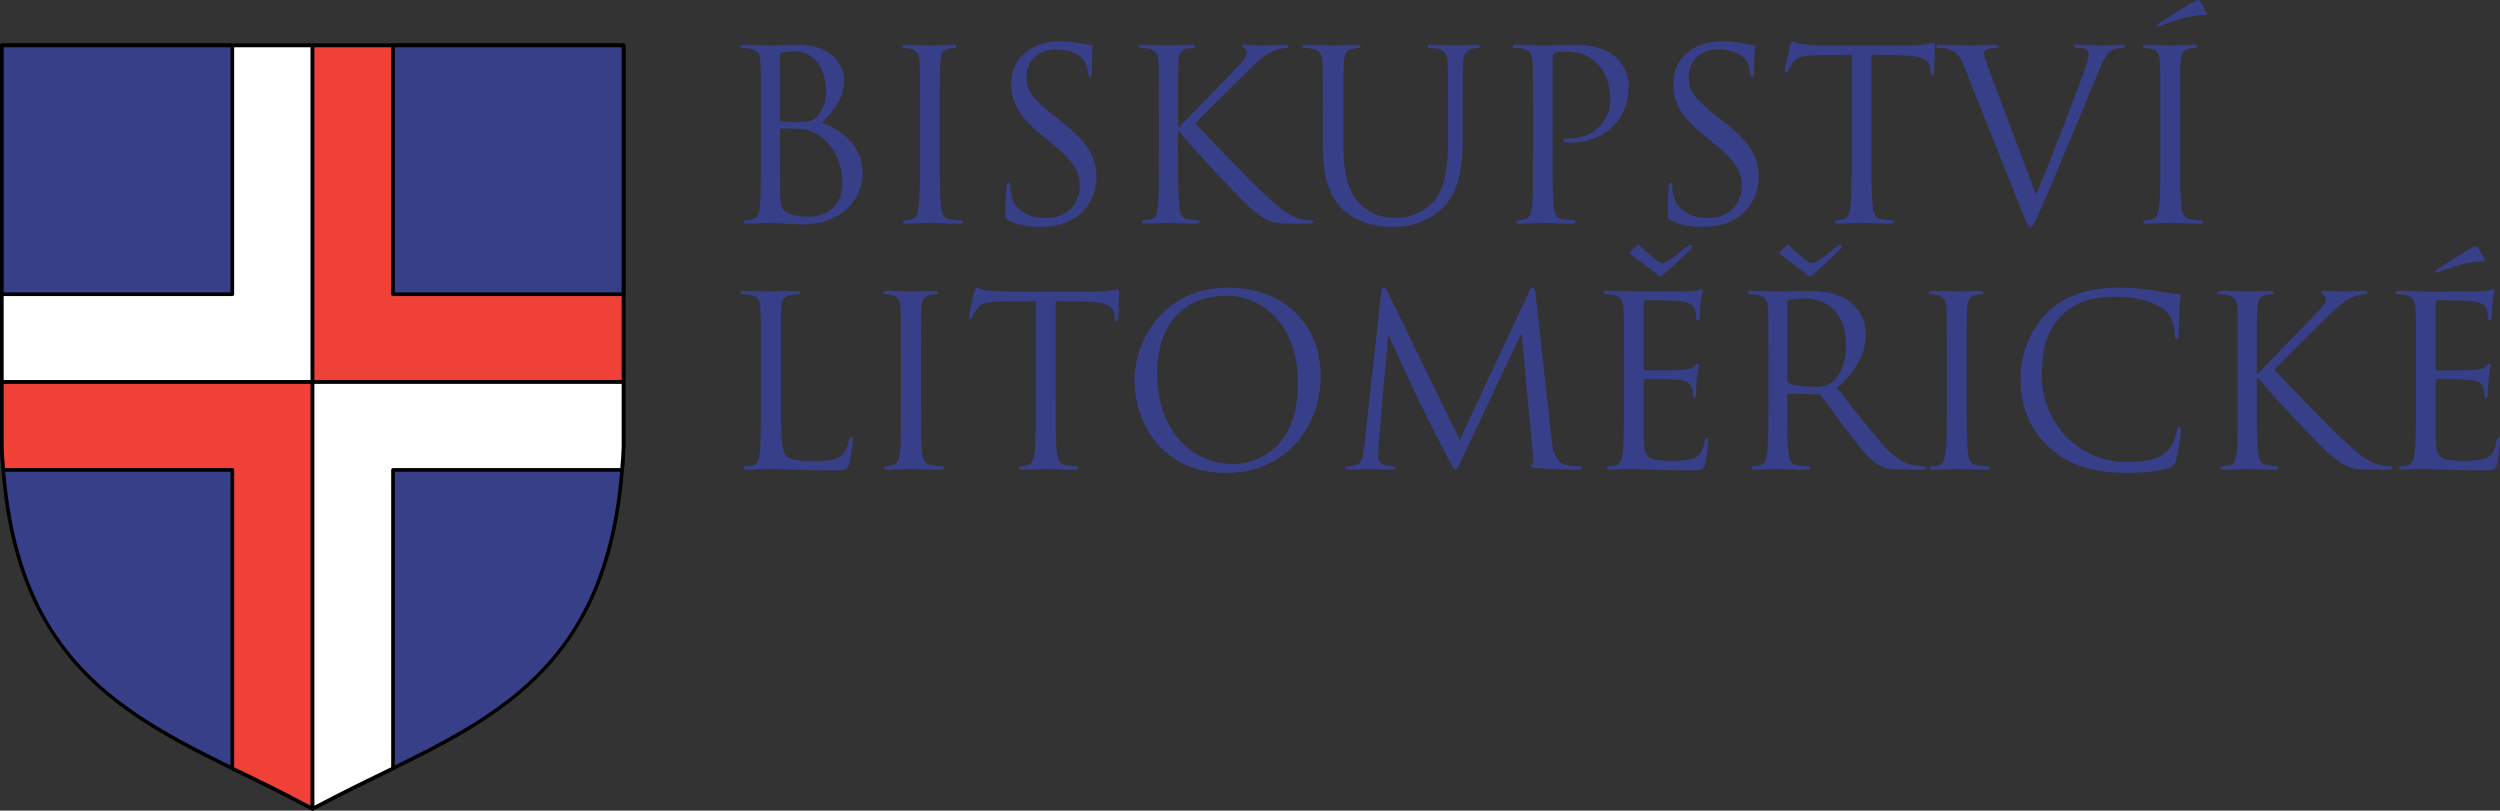
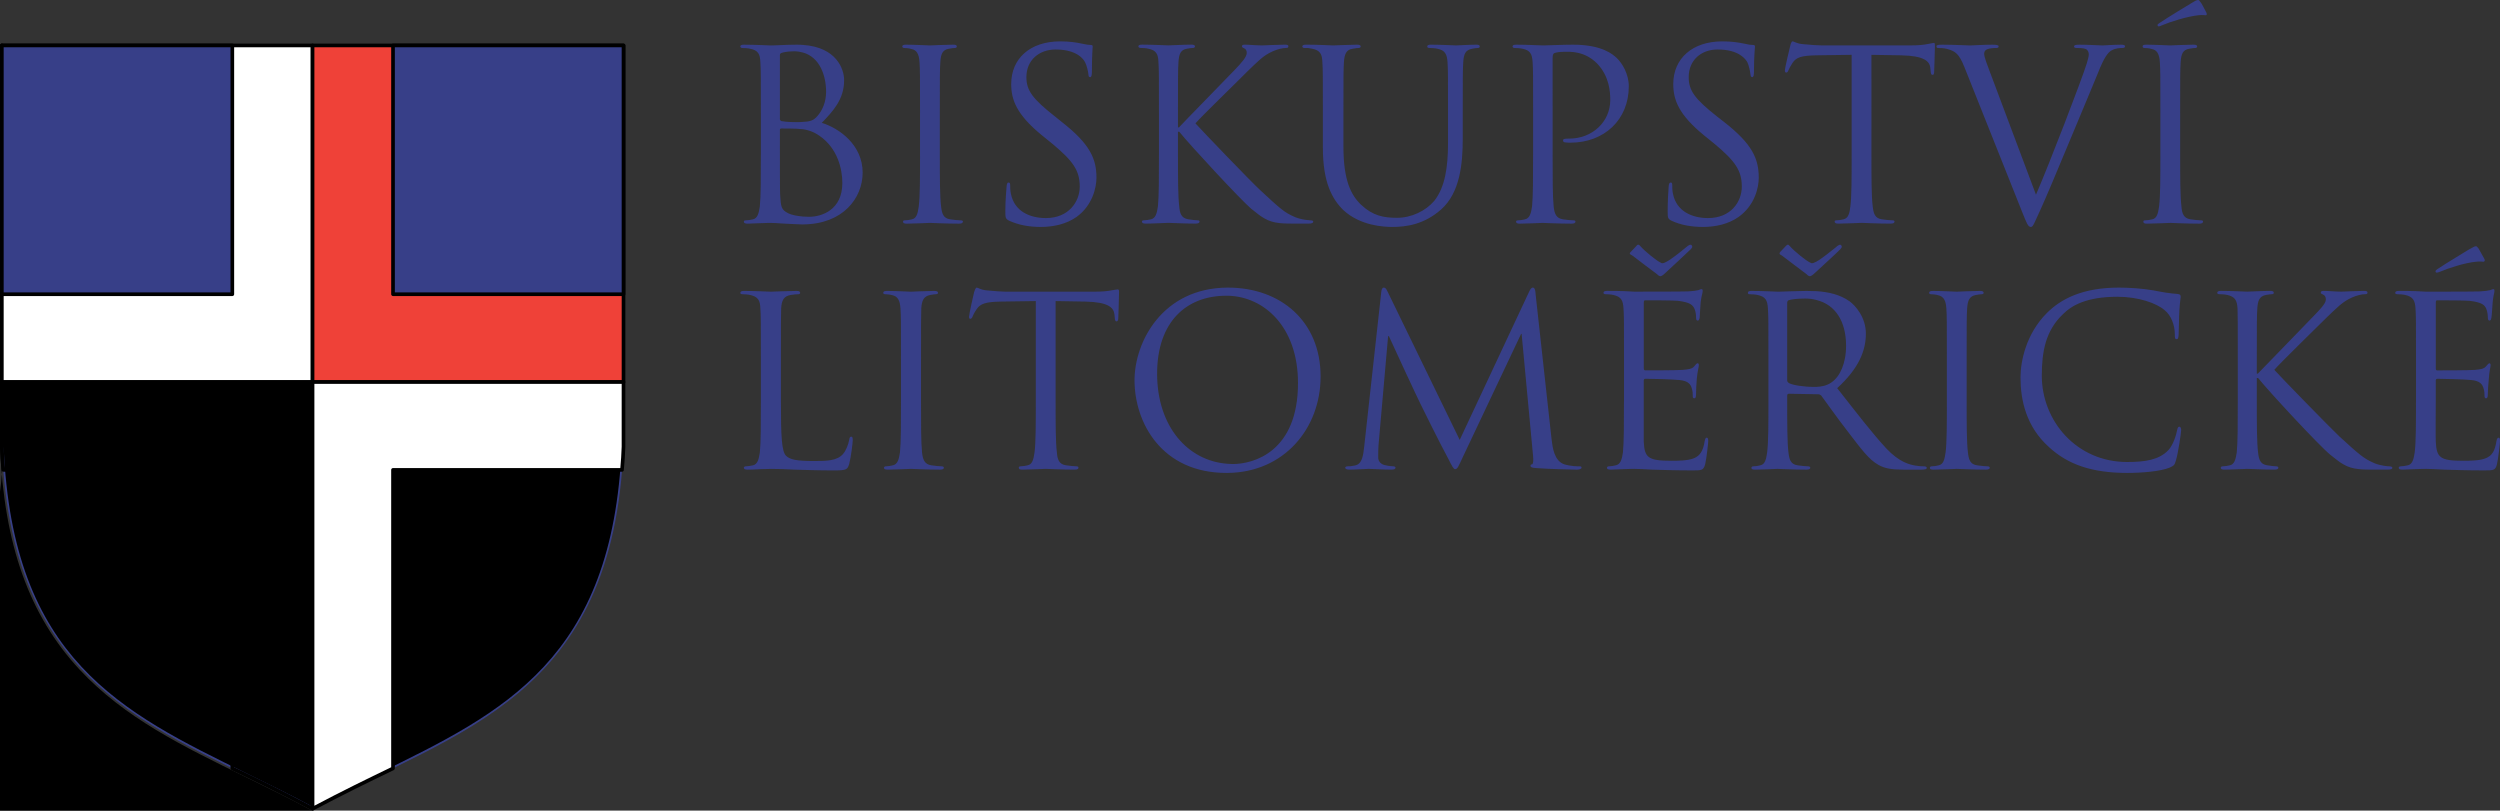
<svg xmlns="http://www.w3.org/2000/svg" id="b" viewBox="0 0 169.626 55">
  <rect x="0" y="0" width="169.626" height="55" fill="#333333" stroke="none" />
  <g id="c">
    <path d="M.124,3.083h42.182v27.231c-.706,17.035-11.075,19.153-21.099,24.561C11.199,49.467.831,47.349.124,30.314V3.083Z" fill="#373f88" fill-rule="evenodd" />
-     <path d="M21.206,55c-.02,0-.041-.005-.059-.015-1.499-.81-3.02-1.553-4.491-2.272-4.228-2.065-8.22-4.015-11.257-7.281C1.991,41.767.276,36.965 0,30.319V3.083c-0-.069.056-.124.124-.124h42.182c.069,0,.124.056.124.124v27.231c-.276,6.653-1.993,11.456-5.404,15.121-3.04,3.266-7.038,5.217-11.272,7.282-1.47.717-2.99,1.459-4.489,2.268-.018.01-.039.015-.059.015ZM.248,3.207v27.107c.597,14.399,7.975,18.003,16.517,22.176,1.454.71,2.956,1.444,4.441,2.244,1.484-.799,2.986-1.532,4.439-2.24,8.553-4.173,15.939-7.776,16.536-22.185V3.207H.248Z" />
+     <path d="M21.206,55c-.02,0-.041-.005-.059-.015-1.499-.81-3.02-1.553-4.491-2.272-4.228-2.065-8.22-4.015-11.257-7.281C1.991,41.767.276,36.965 0,30.319V3.083c-0-.069.056-.124.124-.124c.069,0,.124.056.124.124v27.231c-.276,6.653-1.993,11.456-5.404,15.121-3.04,3.266-7.038,5.217-11.272,7.282-1.47.717-2.99,1.459-4.489,2.268-.018.01-.039.015-.059.015ZM.248,3.207v27.107c.597,14.399,7.975,18.003,16.517,22.176,1.454.71,2.956,1.444,4.441,2.244,1.484-.799,2.986-1.532,4.439-2.24,8.553-4.173,15.939-7.776,16.536-22.185V3.207H.248Z" />
    <rect x=".124" y="3.083" width="21.082" height="22.839" fill="#fff" />
    <path d="M21.206,26.047H.124c-.069,0-.124-.056-.124-.124V3.083c0-.069.056-.124.124-.124h21.082c.069,0,.124.056.124.124v22.839c0,.069-.056.124-.124.124ZM.249,25.798h20.834V3.207H.249v22.59Z" />
    <rect x=".124" y="3.083" width="15.639" height="16.88" fill="#373f88" />
    <path d="M15.764,20.087H.124c-.069,0-.124-.056-.124-.124V3.083c0-.069.056-.124.124-.124h15.639c.069,0,.124.056.124.124v16.88c0,.069-.056.124-.124.124ZM.249,19.838h15.391V3.207H.249v16.631Z" />
    <rect x="21.206" y="3.083" width="21.099" height="22.839" fill="#ef4138" />
    <path d="M42.306,26.047h-21.099c-.069,0-.124-.056-.124-.124V3.083c0-.069.056-.124.124-.124h21.099c.069,0,.124.056.124.124v22.839c0,.069-.056.124-.124.124ZM21.331,25.798h20.851V3.207h-20.851v22.59Z" />
    <rect x="26.666" y="3.083" width="15.639" height="16.88" fill="#373f88" />
    <path d="M42.306,20.087h-15.639c-.069,0-.125-.056-.125-.125V3.083c0-.069.056-.125.125-.125h15.639c.069,0,.125.056.125.125v16.88c0,.069-.056.125-.125.125ZM26.791,19.838h15.39V3.208h-15.39v16.63Z" />
-     <path d="M21.206,25.922H.124v4.392c.017.517.052,1.051.103,1.567h15.536v20.256c1.826.878,3.651,1.774,5.443,2.739v-28.954Z" fill="#ef4138" fill-rule="evenodd" />
    <path d="M21.206,55c-.02,0-.041-.005-.059-.015-1.838-.989-3.7-1.9-5.438-2.736-.043-.021-.07-.064-.07-.112v-20.131H.228c-.064,0-.117-.049-.124-.112-.051-.512-.086-1.042-.104-1.576v-4.396c0-.069.056-.124.124-.124h21.082c.069,0,.124.056.124.124v28.953c0,.044-.023.084-.06.107-.02.012-.042.018-.064.018ZM15.888,52.059c1.663.8,3.437,1.669,5.194,2.609v-28.622H.248v4.268c.016.486.047.972.092,1.443h15.423c.069,0,.124.056.124.124v20.177Z" />
    <path d="M21.206,25.922h21.099v4.392c-.017.517-.052,1.051-.103,1.567h-15.536v20.256c-1.826.878-3.651,1.774-5.46,2.739v-28.954Z" fill="#fff" fill-rule="evenodd" />
    <path d="M21.206,55c-.022,0-.044-.006-.064-.018-.037-.022-.06-.063-.06-.106v-28.953c0-.069.056-.124.124-.124h21.099c.069,0,.124.056.124.124v4.392c-.018.538-.053,1.068-.104,1.58-.006.064-.06.112-.124.112h-15.412v20.131c0,.048-.027.091-.07.112-1.641.789-3.572,1.732-5.455,2.736-.018.01-.038.015-.059.015ZM21.331,26.047v28.622c1.802-.956,3.637-1.852,5.211-2.61v-20.177c0-.069.056-.124.124-.124h15.423c.045-.471.076-.958.092-1.447v-4.264h-20.851Z" />
    <path d="M88.742,15.174v-.241c.069,0,.121.017.155.017.121,0,.207.017.207.086,0,.086-.086.138-.344.138h-.017ZM88.742,3.255c.103.017.224.034.293.052.534.103.672.362.689.913.034.517.034.965.034,3.462v2.342c0,2.342.62,3.479,1.395,4.237,1.154,1.068,2.773,1.137,3.307,1.137.947,0,2.153-.155,3.324-1.188,1.275-1.137,1.464-3.066,1.464-4.806v-1.722c0-2.498,0-2.945.034-3.462.034-.568.155-.827.603-.913.19-.034.276-.052.396-.052.069,0,.121-.034.121-.103,0-.086-.069-.121-.241-.121-.482,0-1.24.052-1.361.052-.086,0-.982-.052-1.705-.052-.172,0-.258.034-.258.121,0,.069.069.103.138.103.138,0,.413.017.551.052.517.103.654.362.689.913.034.517.034.965.034,3.462v2.015c0,1.653-.207,3.014-.93,3.927-.586.689-1.55,1.154-2.532,1.154-.913,0-1.636-.138-2.429-.878-.689-.654-1.206-1.653-1.206-3.962v-2.256c0-2.498,0-2.945.034-3.462.034-.568.172-.861.603-.913.19-.034.293-.052.396-.052.069,0,.138-.034.138-.103,0-.086-.086-.121-.258-.121-.482,0-1.447.052-1.602.052-.138,0-1.016-.052-1.722-.052v.224h0ZM104.02,10.507c0,1.55,0,2.808-.069,3.497-.069.465-.155.809-.482.878-.138.034-.327.069-.465.069-.103,0-.138.034-.138.086,0,.103.086.138.258.138.482,0,1.498-.052,1.533-.052.086,0,1.102.052,1.981.052.172,0,.258-.052.258-.138,0-.052-.034-.086-.121-.086-.155,0-.499-.034-.723-.069-.482-.069-.586-.413-.637-.878-.069-.689-.069-1.946-.069-3.497V3.91c0-.155.034-.276.121-.31.138-.052.413-.086.689-.086.379,0,1.343-.069,2.205.792.844.878.896,1.946.896,2.48,0,1.481-1.223,2.618-2.773,2.618-.344,0-.431.017-.431.138,0,.086.086.121.172.121.086.017.258.017.327.017,2.291,0,3.962-1.55,3.962-3.824,0-.844-.448-1.567-.809-1.912-.258-.241-.982-.913-2.98-.913-.741,0-1.671.052-2.032.052-.121,0-1.085-.052-1.808-.052-.172,0-.258.034-.258.121,0,.069.069.103.138.103.138,0,.413.017.534.052.534.103.654.362.689.913.034.517.034.965.034,3.462v2.825h0ZM115.543,15.398c.861,0,1.722-.19,2.411-.672,1.12-.792,1.378-2.015,1.378-2.67,0-1.292-.448-2.291-2.342-3.772l-.465-.362c-1.533-1.206-1.946-1.774-1.946-2.687,0-1.171.861-1.877,1.964-1.877,1.481,0,1.912.689,2.015.861.086.172.19.603.207.792.017.138.034.224.121.224s.121-.121.121-.379c0-1.085.069-1.619.069-1.705,0-.069-.034-.103-.172-.103-.121,0-.258-.017-.551-.086-.413-.086-.878-.155-1.498-.155-2.032,0-3.324,1.171-3.324,2.894,0,1.085.379,2.084,2.084,3.479l.723.586c1.378,1.154,1.843,1.791,1.843,2.894,0,1.033-.741,2.136-2.291,2.136-1.068,0-2.136-.448-2.377-1.636-.052-.224-.052-.448-.052-.586s-.017-.19-.103-.19-.121.086-.138.258c-.017.258-.069.913-.069,1.705,0,.431.017.499.241.62.654.31,1.395.431,2.153.431h0ZM126.979,3.72l2.032.034c1.533.034,1.929.396,1.964.878l.017.172c.017.224.052.276.138.276.069,0,.103-.069.103-.207,0-.172.052-1.275.052-1.757,0-.103,0-.207-.069-.207s-.224.052-.465.086c-.258.052-.62.086-1.137.086h-6.011c-.207,0-.809-.034-1.275-.086-.431-.034-.603-.19-.706-.19-.069,0-.138.207-.155.31-.034.121-.362,1.498-.362,1.671,0,.086.034.138.086.138.069,0,.103-.034.155-.155s.103-.224.276-.499c.258-.396.637-.499,1.636-.517l2.377-.034v6.786c0,1.55,0,2.808-.086,3.497-.052.465-.138.809-.465.878-.138.034-.327.069-.482.069-.086,0-.121.034-.121.086,0,.103.086.138.258.138.482,0,1.481-.052,1.567-.052s1.102.052,1.981.052c.172,0,.258-.052.258-.138,0-.052-.034-.086-.138-.086-.138,0-.499-.034-.723-.069-.482-.069-.568-.413-.62-.878-.086-.689-.086-1.946-.086-3.497V3.72h0ZM135.057,4.995c-.241-.637-.431-1.137-.431-1.343,0-.103.034-.241.207-.31.155-.069.431-.086.62-.086.103,0,.155-.034.155-.121,0-.069-.138-.103-.431-.103-.62,0-1.343.052-1.498.052-.19,0-1.102-.052-1.877-.052-.258,0-.413.017-.413.103,0,.069.017.121.121.121s.379,0,.62.069c.551.155.792.327,1.154,1.223l3.927,9.852c.31.775.396.999.586.999.155,0,.224-.258.672-1.223.362-.792,1.085-2.515,2.067-4.874.827-1.964,1.619-3.893,1.808-4.34.431-1.102.672-1.361.878-1.516.31-.19.654-.19.775-.19s.19-.034.19-.121c0-.069-.103-.103-.276-.103-.465,0-1.154.052-1.257.052-.19,0-.93-.052-1.567-.052-.258,0-.362.034-.362.121s.086.103.19.103c.172,0,.413,0,.603.069.155.069.207.241.207.362,0,.155-.069.379-.138.62-.362,1.154-2.515,6.752-3.445,8.905l-3.083-8.216h0ZM147.924,7.682c0-2.498,0-2.945.034-3.462.034-.568.155-.844.586-.913.207-.034.293-.052.413-.052.052,0,.121-.034.121-.103,0-.086-.086-.121-.258-.121-.482,0-1.498.052-1.567.052-.086,0-1.102-.052-1.619-.052-.19,0-.258.034-.258.121,0,.069.052.103.121.103.121,0,.327.017.499.069.362.069.517.344.551.896.034.517.034.965.034,3.462v2.825c0,1.55,0,2.808-.086,3.497-.069.465-.138.809-.465.878-.138.034-.344.069-.482.069-.103,0-.121.034-.121.086,0,.103.069.138.241.138.482,0,1.498-.052,1.585-.052.069,0,1.085.052,1.964.052.19,0,.258-.052.258-.138,0-.052-.017-.086-.121-.086-.138,0-.499-.034-.723-.069-.482-.069-.586-.413-.62-.878-.086-.689-.086-1.946-.086-3.497v-2.825h0ZM149.302.138c-.086-.103-.103-.138-.155-.138-.086,0-.172.034-.448.207-.121.069-1.602.965-2.188,1.361-.086.052-.121.086-.121.138s.052.086.086.086.138-.034.241-.086c.534-.224,1.653-.586,2.446-.672.276-.034.431,0,.482,0s.138-.034.052-.19c-.172-.327-.276-.551-.396-.706ZM54.483,15.226c2.721-.017,4.048-1.791,4.048-3.514,0-1.877-1.585-3.014-2.773-3.376.758-.792,1.516-1.585,1.516-2.894,0-.758-.517-2.239-2.79-2.394v.517c1.12.31,1.567,1.533,1.567,2.67,0,.672-.241,1.24-.586,1.636-.258.293-.465.379-.982.396v.499c.31.052.672.138,1.12.448,1.223.844,1.55,2.239,1.55,3.204,0,1.826-1.395,2.291-2.256,2.291-.103,0-.258-.017-.413-.017v.534h0ZM88.742,3.031v.224h-.241c-.069,0-.138-.034-.138-.103,0-.086.086-.121.258-.121h.121ZM88.742,14.933c-.207-.017-.534-.069-.844-.19-.775-.327-1.033-.586-2.394-1.843-.654-.603-3.979-4.065-4.392-4.53.327-.396,3.135-3.118,3.514-3.514.723-.689,1.068-1.085,1.74-1.378.31-.138.654-.224.896-.224.121,0,.155-.034.155-.121,0-.069-.052-.103-.241-.103-.396,0-1.464.052-1.533.052-.396,0-.896-.052-1.188-.052-.121,0-.19.034-.19.103s.052.103.138.138c.121.052.19.138.19.327,0,.276-.396.706-.844,1.171-.586.62-3.479,3.565-3.755,3.875h-.069v-.965c0-2.498,0-2.945.034-3.462.034-.568.155-.844.586-.913.19-.034.293-.052.413-.052.052,0,.121-.034.121-.103,0-.086-.086-.121-.258-.121-.482,0-1.412.052-1.55.052-.103,0-1.051-.052-1.774-.052-.172,0-.258.034-.258.121,0,.069.069.103.138.103.138,0,.413.017.534.052.534.103.672.362.689.913.034.517.034.965.034,3.462v2.825c0,1.55,0,2.808-.069,3.497-.069.465-.155.809-.465.878-.155.034-.344.069-.482.069-.103,0-.138.034-.138.086,0,.103.086.138.258.138.482,0,1.412-.052,1.55-.052.121,0,1.051.052,1.843.052.172,0,.258-.052.258-.138,0-.052-.034-.086-.138-.086-.138,0-.396-.034-.62-.069-.482-.069-.586-.413-.62-.878-.086-.689-.086-1.946-.086-3.497v-1.567h.086c.758.947,4.168,4.616,4.874,5.219.689.551,1.085.896,1.946.982.344.034.654.034,1.102.034h.809v-.241h0ZM63.767,7.682c0-2.498,0-2.945.034-3.462.034-.568.155-.844.586-.913.207-.034.293-.052.413-.052.052,0,.121-.034.121-.103,0-.086-.069-.121-.258-.121-.482,0-1.481.052-1.567.052s-1.085-.052-1.619-.052c-.172,0-.258.034-.258.121,0,.069.069.103.121.103.121,0,.327.017.499.069.362.069.517.344.551.896.034.517.034.965.034,3.462v2.825c0,1.55,0,2.808-.086,3.497-.069.465-.138.809-.465.878-.138.034-.344.069-.482.069-.086,0-.121.034-.121.086,0,.103.069.138.258.138.482,0,1.481-.052,1.567-.052s1.085.052,1.981.052c.172,0,.258-.052.258-.138,0-.052-.034-.086-.138-.086-.138,0-.499-.034-.723-.069-.482-.069-.568-.413-.62-.878-.086-.689-.086-1.946-.086-3.497v-2.825h0ZM70.605,15.398c.878,0,1.74-.19,2.429-.672,1.102-.792,1.361-2.015,1.361-2.67,0-1.292-.448-2.291-2.342-3.772l-.448-.362c-1.533-1.206-1.964-1.774-1.964-2.687,0-1.171.878-1.877,1.981-1.877,1.481,0,1.912.689,1.998.861.103.172.207.603.224.792.017.138.017.224.121.224.086,0,.121-.121.121-.379,0-1.085.052-1.619.052-1.705,0-.069-.034-.103-.155-.103s-.258-.017-.568-.086c-.396-.086-.861-.155-1.481-.155-2.05,0-3.324,1.171-3.324,2.894,0,1.085.379,2.084,2.084,3.479l.723.586c1.378,1.154,1.843,1.791,1.843,2.894,0,1.033-.758,2.136-2.291,2.136-1.085,0-2.136-.448-2.377-1.636-.052-.224-.052-.448-.052-.586s-.017-.19-.121-.19c-.069,0-.103.086-.121.258-.017.258-.086.913-.086,1.705,0,.431.017.499.241.62.672.31,1.395.431,2.153.431ZM51.624,10.507c0,1.55,0,2.808-.069,3.497-.069.465-.155.809-.465.878-.155.034-.344.069-.482.069-.103,0-.138.034-.138.086,0,.103.086.138.258.138.241,0,.62-.034.93-.034.344-.017.62-.017.637-.017.069,0,.517.017.982.052.465.017.982.052,1.154.052h.052v-.534c-.327-.034-.723-.086-.999-.224-.499-.241-.499-.465-.551-1.257-.017-.241-.017-2.239-.017-3.462v-.93c0-.069.034-.103.086-.103.241,0,1.051,0,1.257.034.069,0,.155.017.224.017v-.499c-.138.017-.293.017-.482.017-.586,0-.878-.052-.982-.069-.069-.034-.103-.069-.103-.172V3.738c0-.103.052-.138.19-.172.258-.069.603-.086.775-.086.224,0,.413.034.603.086v-.517c-.138-.017-.276-.017-.431-.017-.741,0-1.361.052-1.757.052-.069,0-1.085-.052-1.808-.052-.172,0-.258.034-.258.121,0,.069.069.103.138.103.138,0,.413.017.534.052.534.103.672.362.689.913.034.517.034.965.034,3.462v2.825Z" fill="#373f88" />
    <path d="M123.259,26.749v-.499c.344-.017.706-.086,1.016-.31.551-.379.982-1.257.982-2.48,0-1.671-.741-2.79-1.998-3.1v-.603c.792.052,1.585.224,2.239.689.396.293,1.102,1.085,1.102,2.188,0,1.188-.499,2.377-1.946,3.703,1.326,1.688,2.411,3.1,3.341,4.099.861.913,1.55,1.085,1.964,1.154.31.052.534.052.62.052s.155.052.155.103c0,.086-.103.121-.396.121h-1.137c-.896,0-1.309-.086-1.722-.31-.689-.362-1.24-1.154-2.17-2.36-.672-.861-1.43-1.946-1.74-2.36-.069-.052-.121-.086-.207-.086h-.103ZM123.259,18.413v-.672c.379-.207.93-.672,1.309-.965.121-.121.241-.172.276-.172.069,0,.121.069.121.138s-.052.103-.103.172c-.121.138-1.154,1.085-1.602,1.498h0ZM133.438,24.407c0-2.515,0-2.962.034-3.479.034-.551.155-.827.586-.913.207-.034.293-.052.413-.052.052,0,.121-.034.121-.086,0-.103-.069-.138-.258-.138-.482,0-1.481.052-1.567.052s-1.085-.052-1.619-.052c-.172,0-.258.034-.258.138,0,.052.069.086.121.086.121,0,.327.017.499.069.362.086.517.344.551.896.034.517.034.965.034,3.479v2.825c0,1.516,0,2.79-.086,3.462-.069.465-.138.809-.465.878-.138.034-.327.069-.482.069-.086,0-.121.052-.121.103,0,.086.069.121.258.121.482,0,1.481-.052,1.567-.052s1.085.052,1.981.052c.172,0,.258-.052.258-.121,0-.052-.034-.103-.138-.103-.138,0-.499-.034-.723-.069-.482-.069-.568-.413-.62-.878-.086-.672-.086-1.946-.086-3.462v-2.825h0ZM144.324,32.088c1.033,0,2.256-.103,2.894-.362.293-.138.327-.172.413-.465.172-.551.362-1.946.362-2.067s-.034-.241-.121-.241-.121.069-.155.241c-.052.293-.258.999-.603,1.361-.637.654-1.585.792-2.79.792-3.428,0-5.787-2.79-5.787-5.856,0-1.636.258-3.066,1.447-4.185.551-.551,1.55-1.171,3.686-1.171,1.412,0,2.652.431,3.204.913.431.344.689.999.689,1.636,0,.224,0,.327.121.327.103,0,.121-.086.138-.327s.017-1.12.052-1.653c.034-.586.086-.775.086-.896,0-.103-.034-.172-.207-.19-.517-.034-1.033-.121-1.636-.241-.792-.138-1.688-.19-2.342-.19-2.463,0-3.927.758-4.892,1.722-1.43,1.43-1.791,3.307-1.791,4.375,0,1.533.379,3.341,1.946,4.737,1.257,1.154,2.876,1.74,5.288,1.74h0ZM151.834,27.231c0,1.516,0,2.79-.069,3.462-.069.465-.155.809-.465.878-.155.034-.344.069-.482.069-.103,0-.138.052-.138.103,0,.086.086.121.258.121.482,0,1.412-.052,1.55-.052.121,0,1.051.052,1.843.052.172,0,.258-.052.258-.121,0-.052-.034-.103-.138-.103-.138,0-.396-.034-.62-.069-.482-.069-.568-.413-.62-.878-.086-.672-.086-1.946-.086-3.462v-1.585h.086c.758.947,4.168,4.616,4.892,5.202.689.551,1.085.896,1.946.982.344.034.654.034,1.102.034h.827c.276,0,.344-.052.344-.121s-.086-.103-.207-.103c-.103,0-.568-.034-.999-.207-.758-.327-1.033-.586-2.394-1.826-.654-.62-3.996-4.048-4.409-4.513.344-.413,3.135-3.135,3.531-3.531.723-.689,1.085-1.085,1.74-1.378.31-.138.654-.224.896-.224.121,0,.155-.034.155-.103,0-.086-.052-.121-.241-.121-.396,0-1.447.052-1.533.052-.396,0-.878-.052-1.206-.052-.121,0-.19.034-.19.121,0,.052.052.086.138.121.138.052.207.155.207.344,0,.276-.413.689-.861,1.154-.586.62-3.479,3.583-3.755,3.875h-.069v-.947c0-2.515,0-2.962.034-3.479.034-.551.155-.827.586-.913.207-.034.293-.052.413-.052.052,0,.121-.034.121-.086,0-.103-.069-.138-.258-.138-.482,0-1.412.052-1.55.052-.103,0-1.051-.052-1.774-.052-.172,0-.258.034-.258.138,0,.052.069.086.138.086.138,0,.413.017.551.052.517.121.654.362.689.913.017.517.017.965.017,3.479v2.825h0ZM163.925,27.231c0,1.516,0,2.79-.086,3.462-.069.465-.155.809-.465.878-.155.034-.344.069-.482.069-.103,0-.138.052-.138.103,0,.086.086.121.258.121.241,0,.62-.034.93-.034.344-.017.62-.017.654-.017.241,0,.62.017,1.24.052.637.017,1.516.052,2.721.052.62,0,.758,0,.861-.413.086-.344.207-1.43.207-1.567,0-.103,0-.241-.086-.241s-.121.069-.155.241c-.103.654-.293.982-.723,1.154-.413.172-1.12.172-1.533.172-1.567,0-1.808-.207-1.86-1.309-.017-.344,0-2.188,0-2.721v-1.412c0-.069.034-.121.103-.121.276,0,1.877.034,2.308.086.62.052.758.327.827.551.069.207.069.379.069.534,0,.086.034.155.103.155.121,0,.121-.19.121-.31s.034-.706.069-1.033c.034-.534.121-.792.121-.896s-.034-.138-.086-.138-.121.086-.241.224c-.138.155-.362.19-.741.224s-2.342.034-2.566.034c-.069,0-.086-.052-.086-.172v-4.427c0-.121.034-.155.086-.155.19,0,1.929,0,2.205.034.861.103,1.033.293,1.137.551.086.19.103.465.103.586s.034.207.121.207c.069,0,.103-.103.121-.19.034-.19.069-.896.086-1.051.034-.448.121-.637.121-.758,0-.086-.017-.138-.069-.138-.069,0-.138.052-.224.069-.121.034-.379.069-.689.086-.362.017-3.565.017-3.669.017l-.672-.034c-.344-.017-.775-.017-1.154-.017-.172,0-.258.034-.258.138,0,.052.069.086.138.086.138,0,.413.017.551.052.517.121.654.362.689.913.034.517.034.965.034,3.479v2.825h0ZM168.162,16.845c-.086-.103-.121-.138-.172-.138-.069,0-.172.052-.448.207-.103.069-1.602.965-2.188,1.361-.069.052-.103.086-.103.138,0,.069.052.086.086.086.017,0,.121-.017.241-.069.517-.224,1.653-.603,2.429-.672.276-.034.431,0,.482,0,.069,0,.155-.052.069-.207-.172-.31-.293-.534-.396-.706ZM123.259,17.741v.672l-.19.172c-.138.121-.207.155-.276.155-.052,0-.121-.034-.241-.155-.121-.103-1.412-1.051-1.619-1.223-.155-.086-.19-.121-.19-.155,0-.052.034-.103.069-.138l.344-.362c.069-.069.103-.103.138-.103.052,0,.086.017.138.086.31.362,1.137,1.016,1.343,1.102.069.034.121.069.155.069.069,0,.138-.017.258-.086.034,0,.052-.017.069-.034h0ZM123.259,19.756v.603c-.241-.069-.499-.103-.792-.103-.482,0-.913.052-1.068.103-.086.017-.138.086-.138.19v5.253c0,.069.034.138.121.19.241.138.982.258,1.688.258h.19v.499l-1.877-.034c-.086,0-.121.052-.121.121v.396c0,1.516,0,2.79.086,3.462.052.465.138.809.62.878.241.034.586.069.723.069.103,0,.138.052.138.103,0,.069-.086.121-.258.121-.878,0-1.895-.052-1.981-.052-.017,0-1.016.052-1.498.052-.19,0-.258-.034-.258-.121,0-.052.034-.103.121-.103.155,0,.344-.034.482-.069.327-.069.396-.413.465-.878.086-.672.086-1.946.086-3.462v-2.825c0-2.515,0-2.962-.034-3.479-.034-.551-.155-.792-.689-.913-.138-.034-.396-.052-.551-.052-.069,0-.121-.034-.121-.086,0-.103.069-.138.258-.138.723,0,1.722.052,1.808.052.172,0,1.395-.052,1.895-.052.241,0,.465.017.706.017h0ZM83.299,32.088v-.62c.103,0,.224.017.344.017,1.43,0,4.427-.844,4.427-5.495,0-3.807-2.291-5.873-4.771-5.925v-.551h.017c3.583,0,6.287,2.291,6.287,6.028,0,3.548-2.498,6.511-6.304,6.545h0ZM104.192,19.945c-.017-.293-.069-.431-.19-.431-.103,0-.172.121-.241.258l-4.719,10.076-4.909-10.093c-.086-.172-.138-.241-.241-.241s-.155.121-.172.293l-1.154,10.455c-.069.603-.121,1.24-.654,1.326-.241.052-.344.052-.482.052-.069,0-.155.034-.155.086,0,.103.121.138.276.138.431,0,1.206-.052,1.343-.052s.896.052,1.498.052c.19,0,.293-.034.293-.138,0-.052-.069-.086-.138-.086-.086,0-.327-.017-.603-.086-.241-.052-.431-.258-.431-.499,0-.258,0-.551.017-.809l.654-7.441h.052c.19.431,1.981,4.289,2.136,4.582.069.155,1.447,2.928,1.877,3.703.293.586.379.741.482.741.155,0,.207-.138.534-.844l3.944-8.336h.034l.775,8.268c.034.293.017.568-.069.586-.069,0-.103.034-.103.103,0,.086.086.138.448.155.603.052,2.325.103,2.687.103.19,0,.327-.052.327-.138,0-.069-.034-.086-.121-.086-.155,0-.586,0-1.051-.138-.689-.241-.792-1.137-.861-1.705l-1.085-9.852h0ZM110.186,27.231c0,1.516,0,2.79-.069,3.462-.069.465-.155.809-.482.878-.138.034-.327.069-.465.069-.103,0-.138.052-.138.103,0,.086.086.121.258.121.241,0,.603-.034.93-.034.344-.017.603-.017.637-.017.241,0,.637.017,1.257.052.62.017,1.516.052,2.721.052.62,0,.741,0,.861-.413.086-.344.207-1.43.207-1.567,0-.103,0-.241-.103-.241-.069,0-.103.069-.138.241-.103.654-.31.982-.723,1.154s-1.12.172-1.533.172c-1.585,0-1.826-.207-1.877-1.309v-4.134c0-.069.034-.121.121-.121.276,0,1.86.034,2.291.086.637.052.775.327.844.551.069.207.069.379.069.534,0,.086.017.155.103.155.121,0,.121-.19.121-.31s.017-.706.052-1.033c.052-.534.138-.792.138-.896s-.034-.138-.086-.138c-.069,0-.121.086-.241.224-.138.155-.362.19-.758.224-.362.034-2.342.034-2.549.034-.086,0-.103-.052-.103-.172v-4.427c0-.121.034-.155.103-.155.172,0,1.929,0,2.205.034.861.103,1.016.293,1.137.551.086.19.103.465.103.586s.017.207.121.207c.069,0,.103-.103.121-.19.017-.19.052-.896.069-1.051.052-.448.138-.637.138-.758,0-.086-.017-.138-.069-.138-.086,0-.138.052-.224.069-.138.034-.379.069-.689.086-.379.017-3.565.017-3.686.017l-.654-.034c-.344-.017-.792-.017-1.154-.017-.172,0-.258.034-.258.138,0,.052.069.086.138.086.138,0,.413.017.534.052.534.121.654.362.689.913.034.517.034.965.034,3.479v2.825h0ZM110.668,17.069c-.034.034-.086.086-.086.138,0,.034.052.069.207.155.207.172,1.481,1.12,1.619,1.223.121.121.19.155.241.155.069,0,.138-.034.276-.155.172-.155,1.636-1.516,1.791-1.671.052-.069.103-.103.103-.172s-.052-.138-.121-.138c-.052,0-.155.052-.293.172-.379.31-.982.809-1.361.999-.121.069-.19.086-.258.086-.052,0-.086-.034-.155-.069-.207-.086-1.033-.741-1.343-1.102-.052-.069-.086-.086-.138-.086s-.086.034-.138.103l-.344.362ZM52.985,24.407c0-2.515,0-2.962.017-3.479.034-.551.172-.827.637-.913.19-.034.413-.052.534-.052.052,0,.121-.034.121-.086,0-.103-.086-.138-.258-.138-.482,0-1.653.052-1.74.052-.069,0-1.085-.052-1.808-.052-.172,0-.258.034-.258.138,0,.052.069.086.138.086.138,0,.413.017.534.052.534.121.672.362.689.913.034.517.034.965.034,3.479v2.825c0,1.516,0,2.79-.069,3.462-.069.465-.155.809-.465.878-.155.034-.344.069-.482.069-.103,0-.138.052-.138.103,0,.086.086.121.258.121.241,0,.603-.017.913-.034.327,0,.603-.017.654-.017.465,0,.965.017,1.653.052.672.017,1.498.052,2.652.052.861,0,.896-.069,1.016-.431.121-.465.241-1.43.241-1.619,0-.172-.017-.241-.103-.241s-.121.086-.138.224c-.052.293-.207.706-.413.947-.396.465-1.102.482-1.946.482-1.257,0-1.671-.103-1.929-.362-.293-.293-.344-1.309-.344-3.669v-2.842h0ZM83.299,19.515v.551h-.103c-2.687,0-4.685,1.757-4.685,5.288,0,3.565,2.067,5.925,4.788,6.114v.62h-.086c-4.392,0-6.235-3.41-6.235-6.287,0-2.601,1.895-6.269,6.321-6.287h0ZM62.492,24.407c0-2.515,0-2.962.017-3.479.034-.551.172-.827.603-.913.19-.034.293-.052.396-.052.069,0,.138-.034.138-.086,0-.103-.086-.138-.258-.138-.482,0-1.498.052-1.585.052-.069,0-1.085-.052-1.619-.052-.172,0-.258.034-.258.138,0,.052.069.086.138.086.103,0,.31.017.499.069.344.086.499.344.534.896.034.517.034.965.034,3.479v2.825c0,1.516,0,2.79-.069,3.462-.069.465-.155.809-.482.878-.138.034-.327.069-.465.069-.103,0-.138.052-.138.103,0,.086.086.121.258.121.482,0,1.498-.052,1.567-.052.086,0,1.102.052,1.981.052.172,0,.258-.052.258-.121,0-.052-.034-.103-.138-.103-.138,0-.482-.034-.706-.069-.482-.069-.586-.413-.637-.878-.069-.672-.069-1.946-.069-3.462v-2.825h0ZM71.621,20.428l2.015.034c1.55.034,1.929.396,1.981.878l.017.19c.017.224.052.276.121.276s.121-.069.121-.224c0-.172.052-1.275.052-1.757,0-.103,0-.19-.086-.19-.069,0-.207.034-.448.069-.258.052-.62.086-1.137.086h-6.028c-.19,0-.792-.034-1.257-.086-.448-.034-.603-.19-.706-.19-.069,0-.138.207-.172.31-.034.121-.344,1.498-.344,1.671,0,.086.034.138.069.138.069,0,.121-.034.172-.155s.086-.224.276-.499c.241-.379.637-.499,1.636-.517l2.377-.034v6.803c0,1.516,0,2.79-.086,3.462-.069.465-.138.809-.465.878-.138.034-.344.069-.482.069-.103,0-.121.052-.121.103,0,.086.069.121.241.121.482,0,1.498-.052,1.585-.052.069,0,1.085.052,1.964.052.19,0,.258-.052.258-.121,0-.052-.017-.103-.121-.103-.138,0-.499-.034-.723-.069-.482-.069-.586-.413-.62-.878-.086-.672-.086-1.946-.086-3.462v-6.803Z" fill="#373f88" />
  </g>
</svg>